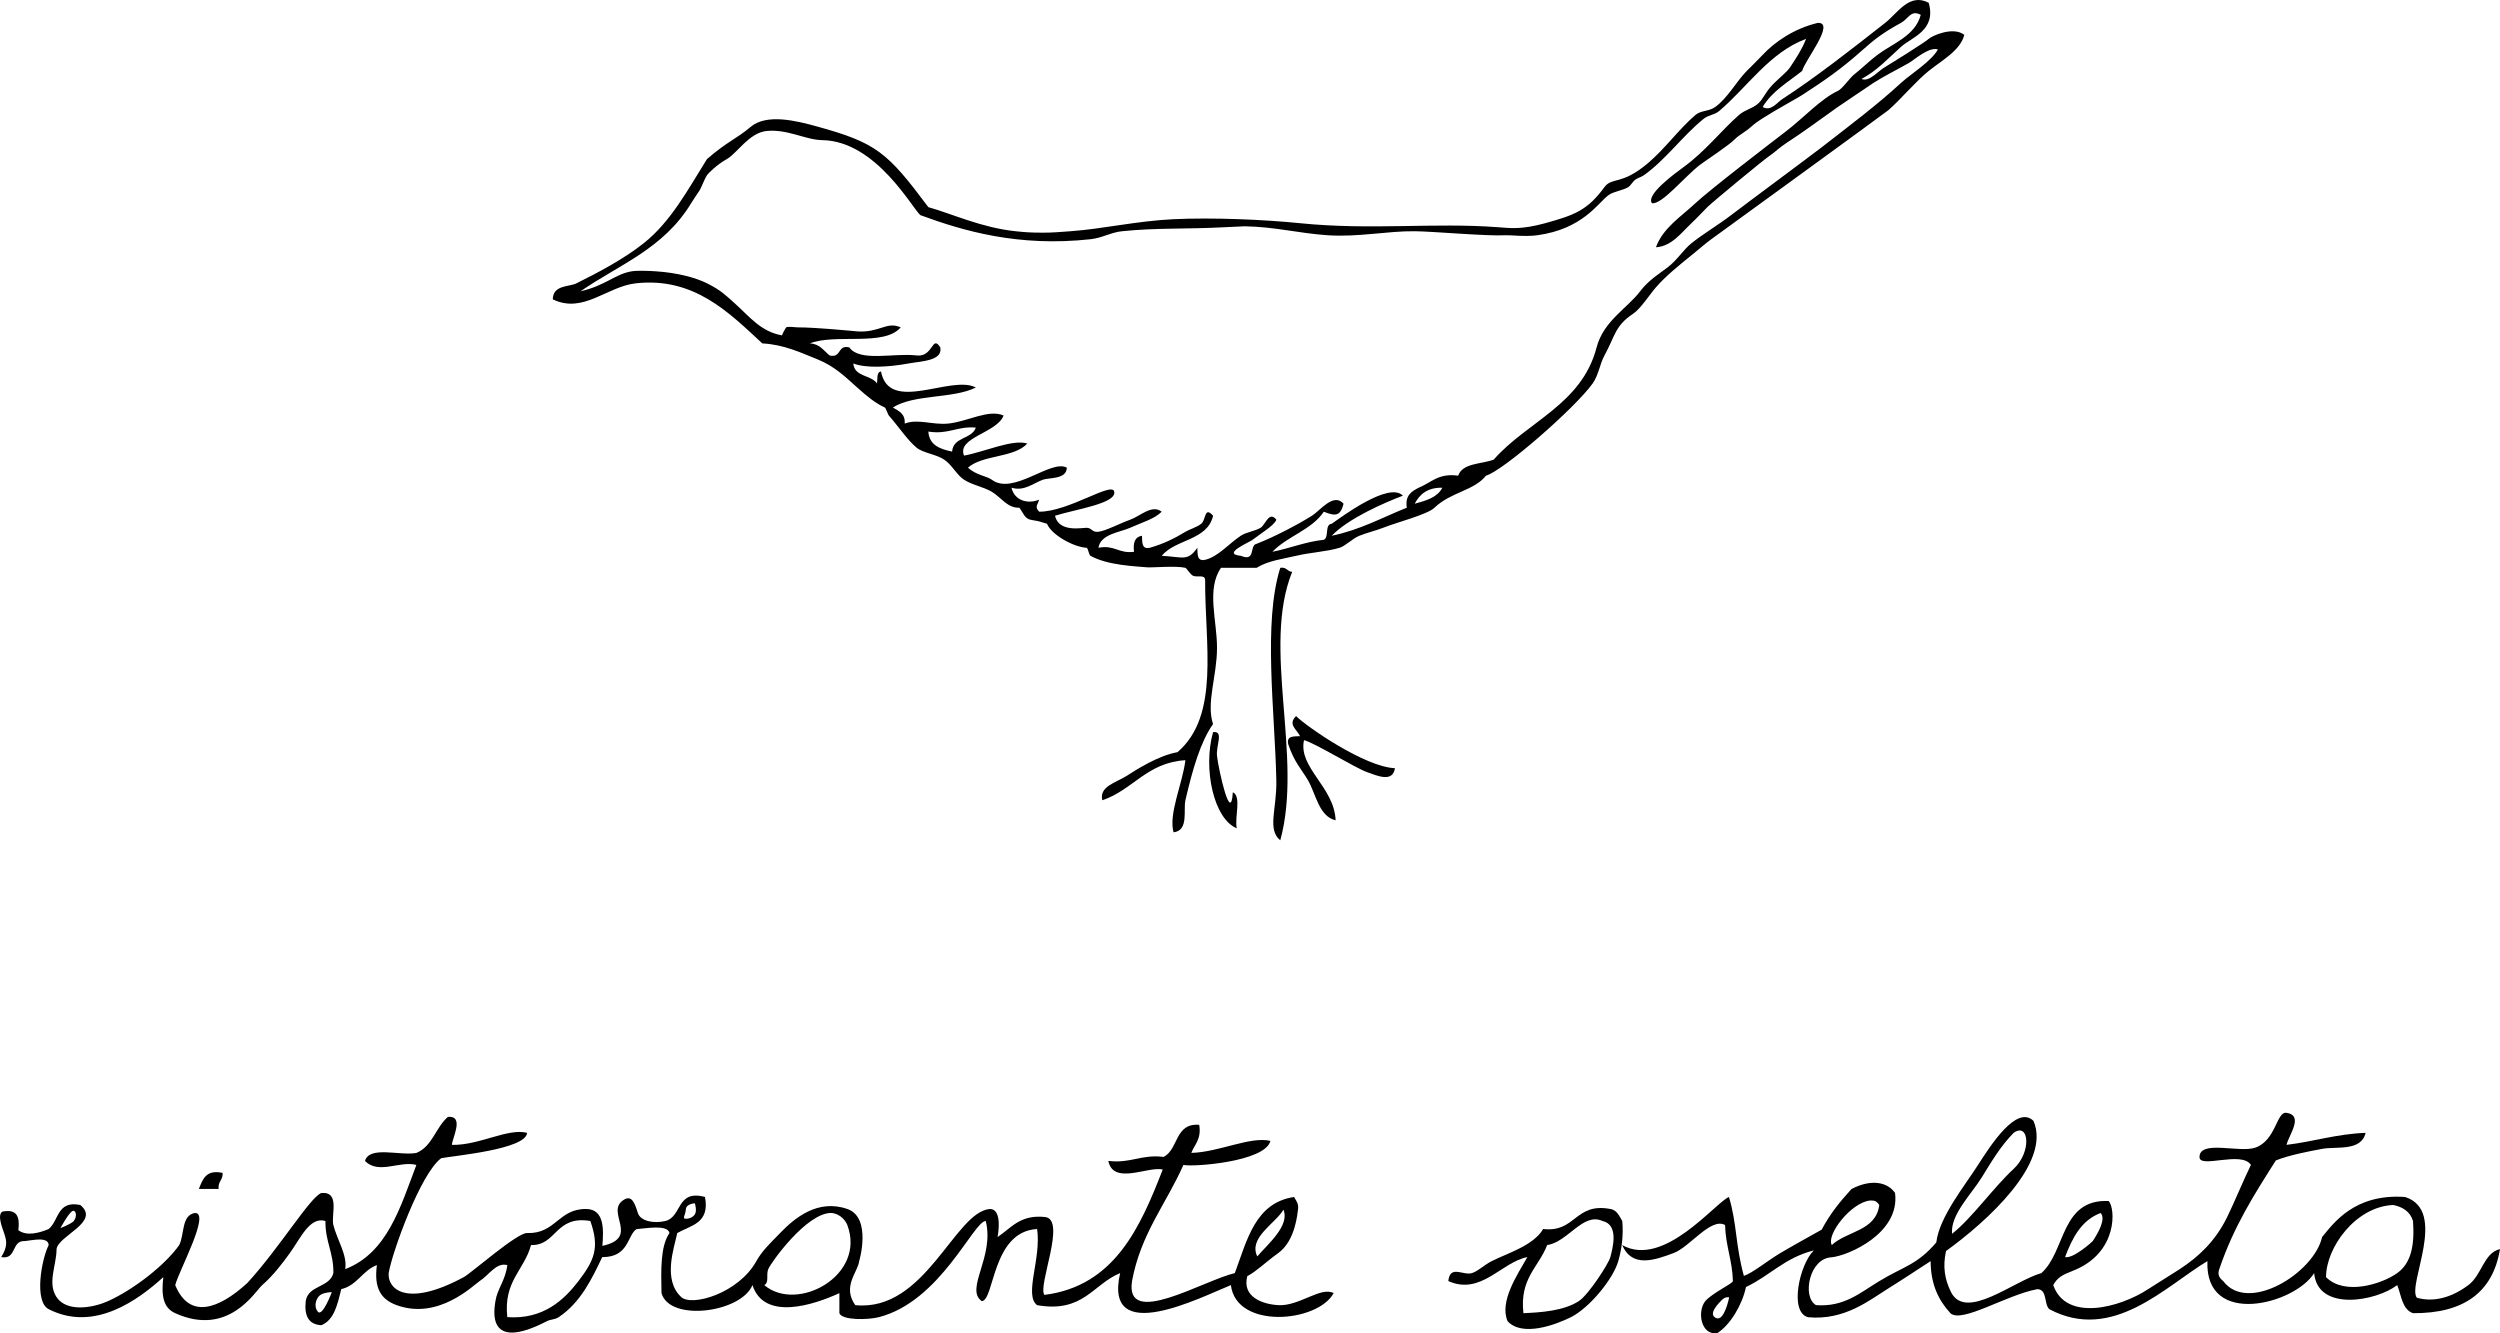
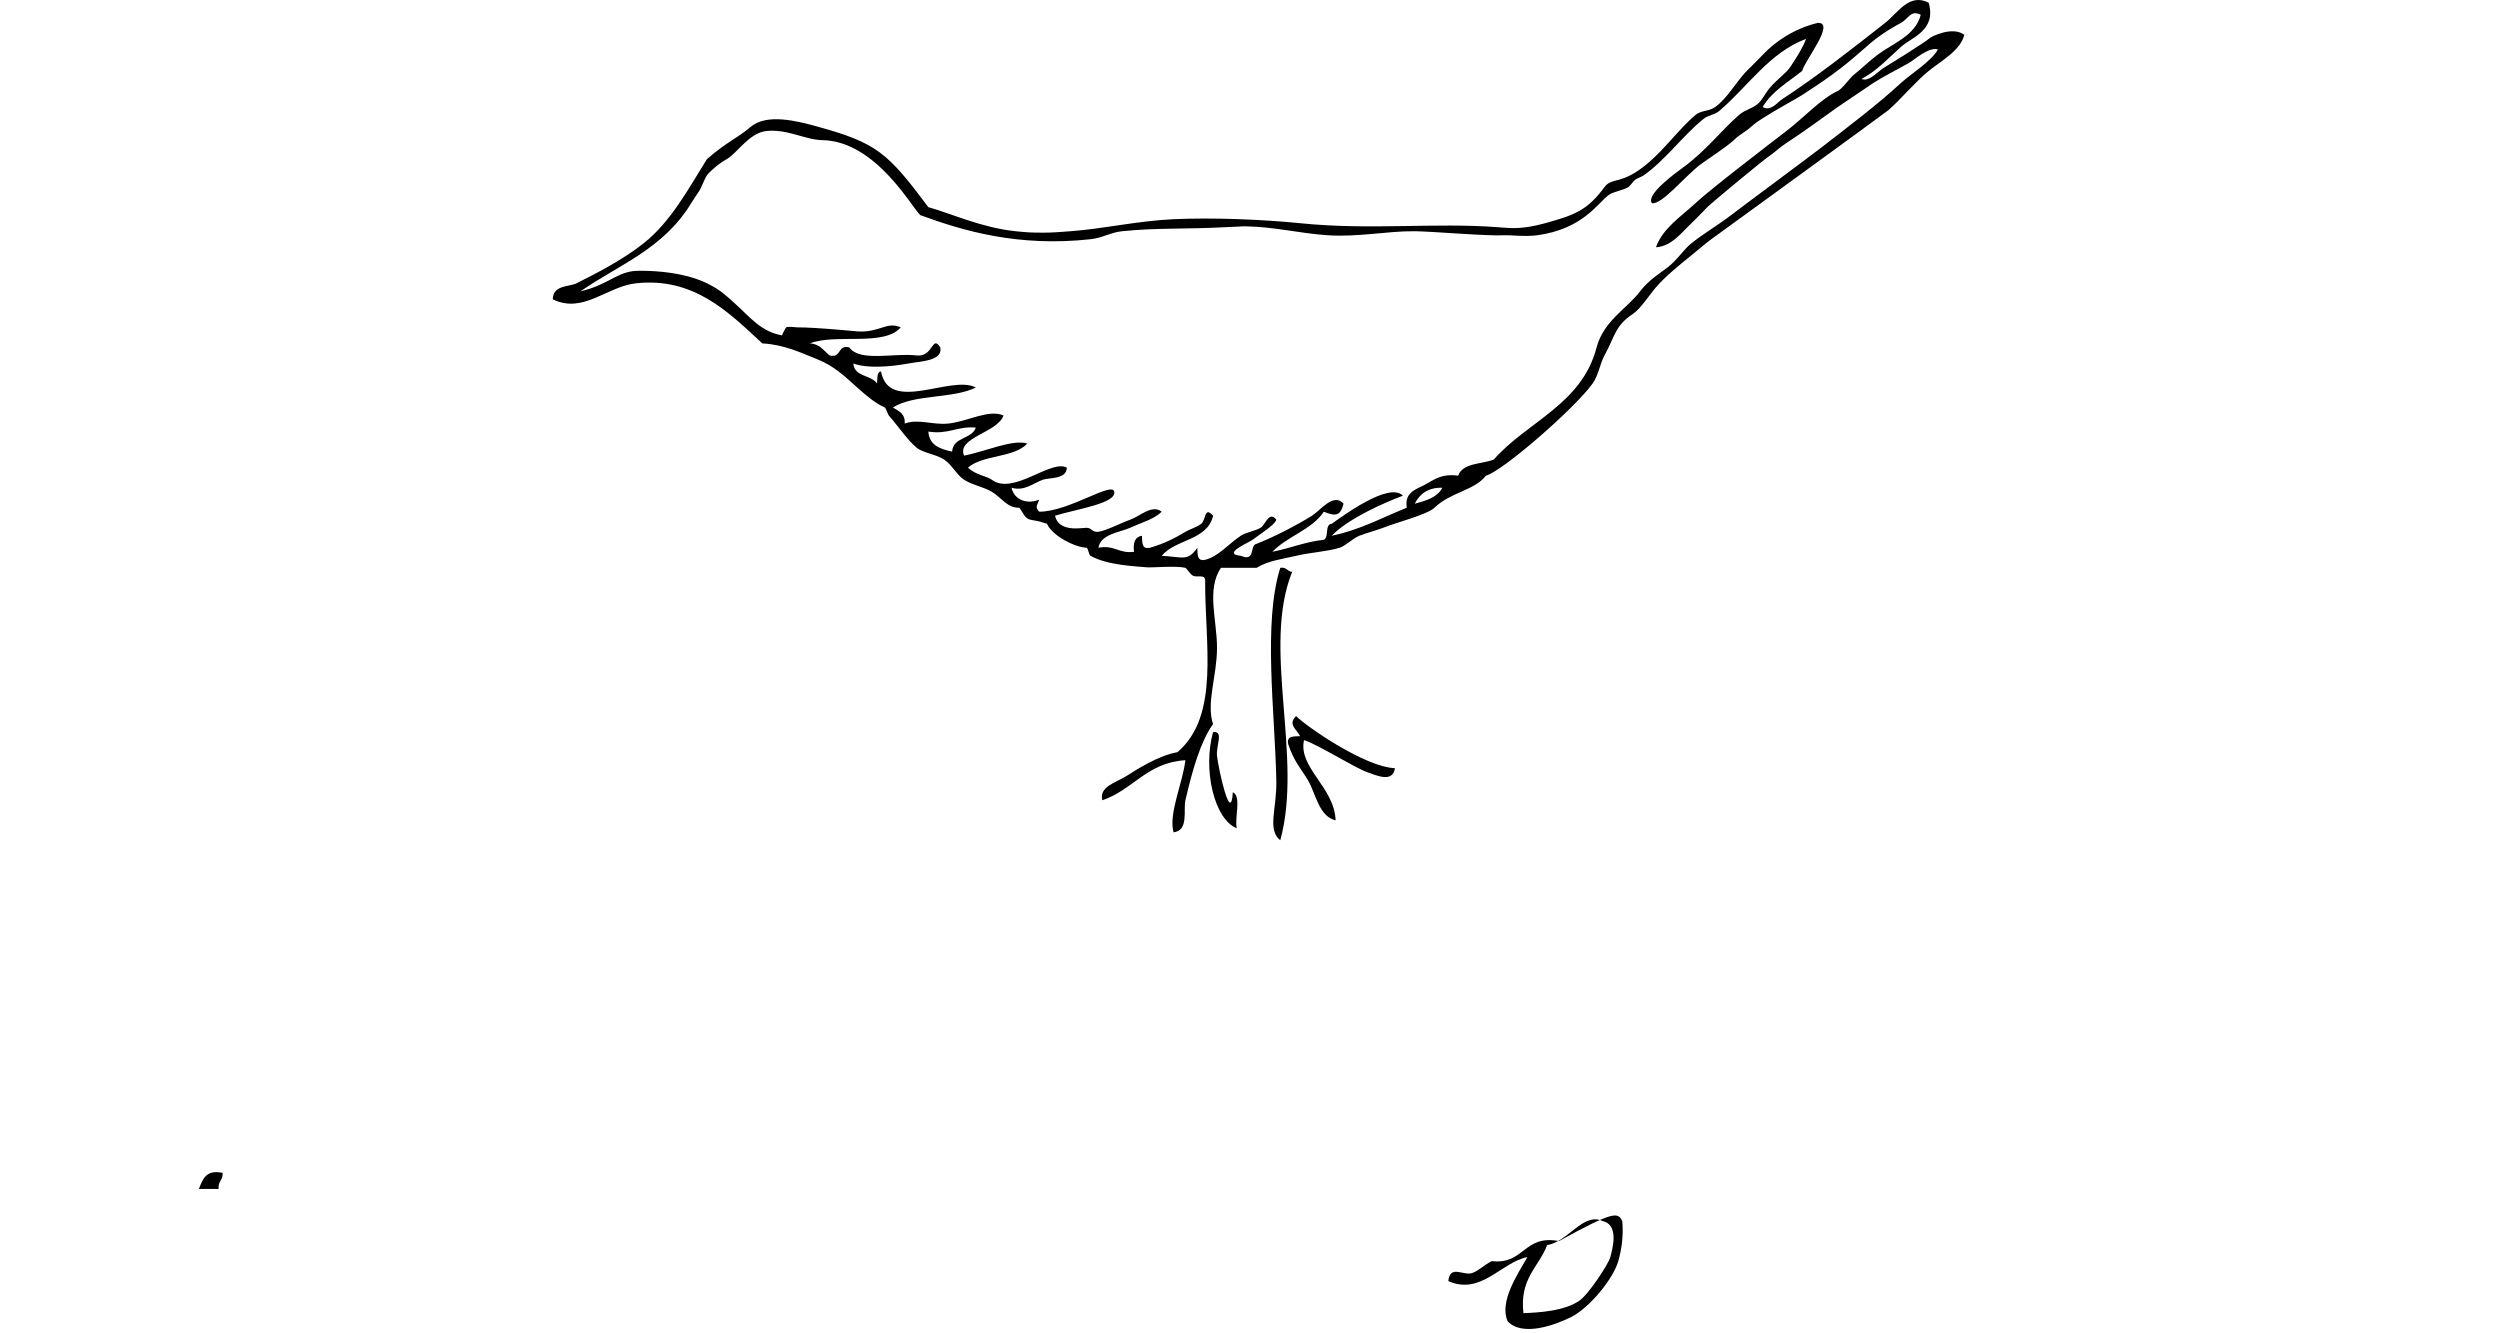
<svg xmlns="http://www.w3.org/2000/svg" version="1.1" id="Livello_1" x="0px" y="0px" width="300px" height="160px" viewBox="0 0 300 160" xml:space="preserve">
  <g>
    <path d="M223.379,9.473c0.955,0.394,1.881-0.877,2.847-1.442c0.591-0.346,4.841-3,5.221-3.367c0.36-0.349,2.93-1.539,4.271-0.479 c-0.488,1.885-2.636,3.013-4.271,4.325c-1.562,1.258-3.269,3.326-4.83,4.701c-0.391,0.342-20.844,15.194-21.265,15.497 c-0.72,0.523-1.629,1.323-2.38,1.927c-1.506,1.216-3.108,2.513-4.26,3.843c-0.756,0.87-1.851,2.592-2.755,3.186 c-2.163,1.422-2.148,2.669-3.422,4.993c-0.556,1.009-0.715,2.38-1.419,3.362c-2.138,2.98-10.807,10.529-12.806,11.062 c-1.378,1.786-4.234,1.969-6.172,3.844c-0.848,0.821-4.477,1.739-6.172,2.411c-0.884,0.345-1.851,0.565-2.848,0.956 c-0.791,0.316-1.695,1.242-2.363,1.441c-1.542,0.465-3.577,0.568-5.227,0.965c-1.572,0.375-3.335,0.571-4.738,1.441h-4.271 c-1.777,2.562-0.468,6.324-0.478,9.615c-0.005,3.397-1.315,6.578-0.478,9.137c-1.506,2.125-2.457,5.436-3.315,9.139 c-0.267,1.146,0.427,3.646-1.423,3.846c-0.622-2.207,1.084-5.849,1.423-8.652c-4.63,0.28-6.284,3.562-9.969,4.807 c-0.417-1.636,1.649-2.133,2.852-2.886c1.274-0.805,3.823-2.465,6.167-2.884c5.118-4.391,3.273-12.98,3.319-20.679 c-0.035-0.661-0.914-0.28-1.429-0.478c-0.328-0.132-0.807-0.929-0.94-0.965c-1.104-0.27-4.039-0.006-4.589-0.059 c-1.311-0.128-4.748-0.223-6.799-1.383c-0.21-0.12-0.287-0.953-0.478-0.965c-1.47-0.058-4.193-1.519-4.743-2.881 c-1.342-0.396-0.766-0.267-1.907-0.466c-0.78-0.133-0.93-0.828-1.413-1.462c-1.418,0.086-2.229-1.291-3.324-1.921 c-1.054-0.606-2.317-0.793-3.32-1.442c-0.884-0.578-1.402-1.749-2.374-2.406c-0.956-0.646-2.533-0.789-3.319-1.439 c-1.105-0.919-2.148-2.521-3.325-3.853c-0.087-0.101-0.375-0.911-0.473-0.958c-1.131-0.516-2.03-1.254-3.32-2.401 c-1.387-1.246-2.729-2.563-4.742-3.371c-2.005-0.802-4.04-1.79-6.646-1.923c-4.003-3.705-8.186-7.982-15.18-7.211 c-3.475,0.386-6.316,3.7-9.965,1.922c0.041-1.753,1.942-1.472,2.847-1.922c2.539-1.266,5.638-2.881,8.068-4.81 c3.258-2.597,5.288-6.409,7.59-10.097c2.354-2.054,3.582-2.459,5.222-3.85c1.927-1.639,5.463-0.763,7.985-0.064 c7.123,1.968,8.418,3.064,13.356,9.68c2.873,0.81,6.383,2.461,10.447,2.889c1.183,0.124,1.845,0.174,3.289,0.174 c1.126,0.008,2.163-0.088,3.351-0.174c3.875-0.279,7.914-1.232,12.339-1.443c4.702-0.219,10.812,0.039,15.181,0.481 c8.479,0.862,16.084-0.096,23.721,0.479c1.542,0.117,2.847,0.305,5.693-0.479c3.562-0.982,5.067-1.552,7.113-4.329 c0.939-1.261,2.02-0.167,5.226-2.881c2.092-1.775,3.654-4.025,5.688-5.772c0.674-0.581,1.604-0.409,2.375-0.96 c1.5-1.078,2.513-3.031,3.792-4.333c0.165-0.161,1.356-1.341,1.901-1.919c1.449-1.553,3.752-3.162,6.64-3.848 c2.128-0.033-1.577,4.491-1.896,5.767c-1.681,1.344-3.612,2.427-4.743,4.333c1.023,0.554,1.706-0.531,2.375-0.964 c3.926-2.539,8.283-5.958,12.333-9.136c1.501-1.177,2.898-3.64,5.221-2.406c0.94,3.324-2.034,4.123-3.33,5.287 C226.514,7.074,225.203,8.507,223.379,9.473 M159.805,64.292c3.418-0.705,6.059-2.19,9.009-3.367 c-0.226-1.504,0.597-1.964,1.429-2.398c1.48-0.584,2.344-1.784,4.738-1.445c0.534-1.541,2.77-1.363,4.265-1.926 c4.024-4.586,10.565-6.612,12.344-13.463c0.833-3.176,3.68-4.693,5.222-6.732c1.027-1.362,2.385-2.167,3.319-2.889 c1.172-0.903,1.855-2.085,2.842-2.882c1.526-1.213,3.222-2.193,4.749-3.365c1.659-1.278,9.378-6.985,10.914-8.177 c3.346-2.596,6.748-5.168,9.481-7.692c1.172-1.075,3.634-2.584,4.436-4.021c-1.085-0.347-2.806,1.229-3.479,1.617 c-1.68,0.958-2.754,1.445-4.271,2.403c-0.329,0.209-3.915,2.636-4.271,2.888c-2.209,1.56-4.131,3.007-6.172,4.325 c-0.838,0.542-1.413,1.128-1.896,1.446c-0.766,0.492-7.009,5.671-7.584,6.244c-0.74,0.739-1.254,1.319-1.907,1.927 c-1.223,1.151-2.39,2.784-4.26,2.886c0.843-2.336,3.073-3.715,4.737-5.287c1.707-1.605,9.086-7.258,10.91-8.658 c2.004-1.525,4.178-3.897,6.172-4.812c0.545-0.248,1.465-1.578,1.896-1.916c1.033-0.816,1.855-1.657,2.852-2.406 c1.851-1.398,4.528-2.261,5.211-4.811c-1.191-0.648-1.464,0.47-2.374,0.963c-2.179,1.191-3.176,1.972-4.737,3.365 c-2.451,2.186-4.559,3.639-7.118,5.29c-0.58,0.372-2.913,1.663-3.319,1.923c-1.166,0.734-1.947,1.113-2.847,1.925 c-0.653,0.588-1.465,0.987-1.896,1.442c-0.729,0.76-3.669,2.677-4.198,3.086c-1.892,1.457-4.59,4.815-5.766,4.609 c-0.767-0.996,2.677-3.516,3.792-4.332c2.646-1.924,4.553-4.419,6.645-6.249c0.771-0.673,1.711-0.788,2.374-1.444 c0.545-0.538,0.756-1.157,1.418-1.922c0.838-0.958,1.892-1.672,2.375-2.406c0.771-1.172,1.397-2.125,1.896-3.367 c-4.358,1.599-7.005,5.737-10.433,8.658c-0.575,0.487-1.279,0.455-1.901,0.963c-2.533,2.068-4.512,4.872-7.117,6.73 c-0.309,0.22-0.647,0.295-0.945,0.481c-0.447,0.275-0.602,0.734-0.951,0.96c-0.586,0.381-1.778,0.518-2.374,0.965 c-1.27,0.953-3.104,4.07-8.541,4.81c-1.449,0.198-3.263-0.033-3.792,0c-2.226,0.128-8.659-0.46-10.916-0.483 c-3.294-0.034-6.772,0.729-10.441,0.483c-3.623-0.252-6.306-1.013-9.949-1.075c-0.016,0-1.717,0.075-2.379,0.109 c-4.692,0.252-8.109,0.053-12.339,0.482c-1.336,0.132-2.385,0.807-3.793,0.961c-8.68,0.949-15.257-0.993-20.406-2.884 c-0.915-0.687-5.288-8.896-11.769-9.005c-2.061-0.032-4.203-1.365-6.731-1.094c-2.066,0.22-3.505,2.671-4.743,3.367 c-1.188,0.66-2.256,1.738-2.375,1.922c-0.354,0.556-0.642,1.463-0.95,1.926c-0.272,0.408-0.647,0.949-0.95,1.443 c-3.325,5.49-8.629,7.357-13.284,10.576c3.021-0.688,4.183-2.094,6.166-2.403c0.688-0.109,2.087-0.05,2.848,0 c2.604,0.169,4.778,0.752,6.171,1.442c1.676,0.836,2.251,1.445,3.325,2.4c1.835,1.654,3.146,3.409,5.688,3.85 c-0.076-0.016,0.453-0.945,0.479-0.961c0.293-0.141,1.09,0.003,1.424,0c1.968-0.018,7.076,0.477,7.111,0.482 c2.673,0.187,3.531-1.246,5.217-0.482c-1.979,2.326-7.837,0.709-10.905,1.922c1.208,0.055,1.66,0.883,2.369,1.446 c1.46,0.356,0.909-1.324,2.369-0.964c1.249,1.782,5.386,0.636,8.068,0.964c2.024,0.242,1.845-2.556,2.847-0.964 c0.334,1.639-2.379,1.658-3.793,1.925c-2.533,0.466-5.185,0.576-6.645,0c0.124,1.633,2.139,1.36,2.848,2.401 c0.077-0.562-0.082-1.363,0.478-1.44c0.961,5.117,8.428,0.352,11.383,1.926c-2.76,1.37-7.446,0.785-9.964,2.401 c0.693,0.42,1.505,0.719,1.423,1.926c1.599-0.609,3.314,0.185,5.216,0c2.312-0.226,4.841-1.761,6.65-0.968 c-0.787,2.104-5.633,2.62-4.749,4.812c2.308-0.406,5.895-2.024,7.591-1.442c-1.608,1.731-5.334,1.325-7.117,2.885 c0.925,0.889,2.291,1.023,2.847,1.443c2.569,1.95,7.097-2.484,9.014-1.443c-0.005,1.417-2.103,1.184-2.847,1.443 c-1.151,0.404-2.262,1.438-3.793,0.965c0.391,1.621,2.035,1.97,3.319,1.438c-0.185,0.689-0.565,0.812,0,1.442 c3.566,0.008,8.763-3.665,9.014-2.402c0.288,1.414-4.573,2.095-7.112,2.886c0.463,2.021,3.166,1.446,3.793,1.446 c0.622,0,0.643,0.574,1.418,0.478c0.895-0.11,2.59-1.012,3.803-1.443c1.229-0.438,2.626-1.879,3.793-0.964 c-0.895,0.894-2.4,1.292-3.793,1.93c-1.264,0.562-3.52,0.737-3.803,2.397c1.963-0.375,2.441,0.739,4.275,0.481 c-0.139-1.093,0.113-1.804,0.951-1.923c0.046,0.754-0.066,1.665,0.945,1.441c1.547-0.441,2.883-1.066,4.275-1.92 c0.463-0.285,1.388-0.549,1.892-0.961c0.602-0.484,0.35-2.154,1.424-0.963c-0.679,2.988-4.513,2.793-6.167,4.809 c2.585,0.141,3.114,0.697,4.275-0.965c0.041,0.755-0.066,1.67,0.945,1.443c1.567-0.376,2.868-1.961,4.271-2.885 c0.663-0.434,1.655-0.538,2.374-0.956c0.586-0.353,1.023-2.087,1.896-0.966c-0.268,0.701-1.834,1.613-2.847,2.404 c-0.427,0.327-3.782,1.706-1.424,1.924c1.855,0.763,0.981-1.253,1.901-1.44c2.199-0.854,5.006-2.344,6.64-3.368 c1.013-0.641,2.59-2.804,3.793-1.441c-0.376,1.479-0.951,1.535-2.369,0.958c-1.476,2.198-4.384,2.934-6.167,4.809 c2.117-0.417,3.885-1.188,6.167-1.44c0.657-0.291,0.071-1.85,0.95-1.922c1.121-0.785,6.892-5.111,8.536-3.369 C166.162,60.312,161.84,62.175,159.805,64.292 M111.401,51.79c0.113,1.651,1.413,2.093,2.853,2.404 c0.128-1.797,2.354-1.455,2.847-2.883C114.854,51.116,113.838,52.169,111.401,51.79 M169.764,60.448 c1.373-0.369,2.729-0.762,3.315-1.922C171.311,58.491,170.365,59.3,169.764,60.448" />
    <path d="M153.633,68.14c0.771-0.136,0.817,0.453,1.429,0.481c-3.679,9.102,1.331,22.173-1.429,32.215 c-1.604-1.303-0.4-3.753-0.473-7.211C152.98,85.312,151.552,74.731,153.633,68.14" />
    <path d="M155.529,85.93c1.279,1.275,8.253,6.112,11.866,6.254c-0.272,1.769-2.148,0.89-3.325,0.483 c-1.444-0.507-6.213-3.48-7.59-3.851c-0.715,3.298,3.628,5.617,3.797,9.621c-2.014-0.46-2.374-3.199-3.324-4.812 c-0.756-1.293-1.665-2.188-2.369-4.332c-0.221-1.023,0.673-0.91,1.424-0.954C155.591,87.489,154.507,86.934,155.529,85.93" />
    <path d="M145.565,87.854c1.346-0.171,0.323,1.613,0.478,2.887c0.2,1.683,1.66,8.285,1.896,4.328 c1.079,0.513,0.185,3.022,0.473,4.328C145.662,98.271,144.332,92.289,145.565,87.854" />
    <path d="M26.712,140.748c0.062,0.866-0.58,1.016-0.478,1.923h-2.369C24.322,141.536,24.697,140.311,26.712,140.748" />
-     <path d="M194.673,146.52c0.159,1.742-0.072,3.405-0.479,4.812c-0.611,2.151-3.464,5.617-5.688,6.732 c-1.871,0.928-5.838,2.393-7.596,0.479c-1.007-2.355,1.162-5.563,2.375-7.695c-3.176,0.64-5.551,4.624-9.486,2.881 c0.194-1.999,1.803-0.624,2.842-0.96c0.734-0.229,1.464-0.983,2.373-1.438c1.866-0.945,4.996-1.853,6.167-3.852 c3.932,0.458,3.798-3.21,8.063-2.401C193.84,145.191,194.138,145.521,194.673,146.52 M185.659,149.405 c-1.018,2.661-3.33,4.001-2.848,8.177c2.062-0.09,4.815-0.261,6.64-1.445c1.192-0.773,3.618-4.562,3.793-5.288 c0.262-1.036,1.074-3.879-0.945-4.329C189.96,145.446,188.151,149.046,185.659,149.405" />
-     <path d="M83.384,144.396c0,0-1.032,0.046-1.079,0.71c-0.046,0.664-0.421,1.092-0.103,1.133c0.334,0.055,0.895-0.089,1.182-0.516 C83.662,145.295,83.384,144.396,83.384,144.396 M39.816,155.059c0,0-0.797,0-1.311,0.295c-0.509,0.293-0.936,1.328-0.375,2.038 C38.691,158.099,39.816,155.059,39.816,155.059 M7.246,147.38c0,0,1.074-0.426,1.495-0.754c0.427-0.333,0.52-1.235,0.093-1.331 C8.412,145.202,7.246,147.38,7.246,147.38 M53.758,134.021c2.015-0.146,0.488,2.559,0.474,3.367 c3.319,0.059,6.711-2.047,9.019-1.446c-0.113,1.982-8.782,2.747-10.299,3.039c-2.497,1.8-5.94,11.442-6.311,13.789 c-0.164,1.801,1.994,4.266,9.014,0.484c0.884-0.474,6.424-5.359,7.596-5.289c3.433,0.117,3.746-2.935,7.112-2.886 c2.184,0.034,2.076,2.509,1.922,4.425c4.543-0.992,0.37-3.983,2.467-5.459c1.068-0.76,1.418,0.347,1.793,1.521 c0.304,0.945,1.845,1.297,3.31,0.953c2.02-0.521,1.295-3.812,4.743-2.883c0.606,3.177-1.706,3.398-3.325,4.328 c-0.396,1.838-1.762,5.62,0.479,7.688c1.264,1.164,6.865-0.443,9.014-4.32c0.678-1.224,1.608-2.089,2.847-3.367 c1.758-1.823,4.518-4.117,8.068-2.886c2.965,1.029,1.418,6.307,1.418,6.253c-0.148,1.32-2.065,3.039-0.468,5.285 c8.397,0.849,11.912-11.163,16.132-11.538c1.12-0.028,1.254,1.609,0.945,3.367c1.629-1.081,2.698-2.724,5.694-2.406 c2.631,0.277-0.931,8.309-0.067,9.347c8.428-1.071,11.511-8.147,14.193-15.044c-1.727-0.436-5.935,1.924-6.531-1.036 c2.698,0.335,3.937-0.811,6.64-0.479c1.793-0.903,1.331-4.104,4.271-3.847c0.277,1.724-0.55,2.328-0.951,3.367 c3.325-0.086,7.071-2.016,9.492-1.441c-0.617,2.52-9.333,3.155-10.438,2.883c-2.056,4.645-5.129,8.271-6.167,13.94 c-0.898,5.712,8.49-0.046,12.334-0.96c1.475-3.948,2.431-8.434,7.112-9.133c0.195,0.378,0.575,0.79,0.478,1.442 c-0.077,0.526-0.313,3.8-2.374,5.285c-1.599,1.156-2.528,2.13-3.721,2.779c-0.643,2.466,1.778,3.36,3.721,3.474 c2.492,0.153,5.129-2.281,6.645-1.441c-1.942,3.557-11.69,4.375-12.333-0.964c-3.495,1.401-15.351,7.524-13.289-1.442 c-3.269,1.336-4.42,4.82-9.965,3.848c-1.604-1.23,0.529-5.566,0-9.137c-5.432,0.301-5.103,8.567-6.64,8.656 c-2.065-1.448,1.558-5.307,0.478-9.617c-1.464-0.003-5.426,9.636-12.816,11.536c-1.295,0.339-4.43,0.401-4.748-0.474v-2.406 c-3.088,1.419-9.014,3.372-10.432-0.964c-1.342,3.292-9.918,4.46-10.915,0.964c-0.052-2.78-0.149-5.604,0.956-7.211 c-0.211-1.076-2.939-0.532-3.947-0.472c-1.131,0.703-0.879,3.383-4.121,3.359c-1.172,2.446-2.549,5.433-5.222,7.203 c-0.473,0.315-0.966,0.247-1.418,0.488c-7.431,3.851-6.29-1.569-6.177-2.407c0.226-1.492,1.182-2.422,1.429-4.328 c-1.367-0.343-2.189,1.213-3.325,1.921c-0.704,0.454-4.923,4.728-9.959,2.888c-1.881-0.685-2.739-2.025-2.369-4.809 c-1.737,0.652-2.354,2.435-4.275,2.889c-0.452,1.786-0.812,3.666-2.375,4.326c-1.516-0.066-2.081-1.09-1.891-2.887 c0.298-1.943,2.857-1.59,3.319-3.367c0.042-2.445-0.997-3.802-0.95-6.25c-1.886-0.568-2.996,2.089-4.271,3.845 c-0.868,1.202-1.963,2.663-3.319,3.848c-0.879,0.776-4.04,6.258-10.442,3.37c-1.47-0.667-1.676-2.148-1.424-4.328 c-2.991,2.724-8.294,6.641-13.757,3.845c-1.768-0.902-0.879-5.941,0-7.693c-0.062-1.061-2.004-0.554-2.847-0.479 c-1.681-0.101-0.936,2.258-2.848,1.927c0.822-1.347,0.638-1.95,0.37-2.806c-0.216-0.673-0.889-2.231-0.236-2.656 c1.753-0.335,2.117,0.582,1.922,2.227c0.977,0.759,2.519,0.335,3.639-0.137c1.233-0.994,0.997-3.469,3.793-2.883 c2.486,2.028-2.668,3.683-2.848,5.294c0,1.917-1.131,4.079,0,5.761c1.26,1.884,4.486,1.248,6.167,0.484 c3.176-1.435,6.917-4.401,8.551-6.731c0.647-1.26,0.247-3.595,1.892-3.85c1.891-0.044-1.912,6.884-2.369,8.656 c1.701,4.124,5.175,2.909,8.639-0.241c3.885-4.221,7.58-10.378,8.91-10.818c2.277-0.169,1.121,2.653,1.429,3.852 c0.447,1.793,1.701,3.596,1.419,5.289c5.046-1.944,6.608-7.414,8.541-12.504c-1.974-0.537-4.548,1.188-6.167-0.482 c0.545-1.849,4.162-0.589,6.167-0.959C51.888,137.571,52.294,135.259,53.758,134.021 M150.873,150.773 c1.178-1.402,3.947-3.676,3.141-5.612C153.068,146.816,149.779,148.504,150.873,150.773 M101.679,147.004 c-0.108-0.291-0.663-1.326-1.901-1.448c-2.944-0.067-7.256,5.929-7.585,6.737c-0.293,0.695,0.139,1.6-0.478,1.919 C95.641,157.559,103.96,153.09,101.679,147.004 M63.723,149.405c-0.812,3.024-3.325,4.324-2.847,8.65 c4.306,0.308,6.813-2.066,8.54-4.326c1.887-2.476,2.57-3.979,1.424-7.21C66.61,145.806,66.806,149.492,63.723,149.405" />
-     <path d="M207.499,155.681c0,0-0.441-0.13-0.879,0.317c-0.437,0.444-1.7,1.722-0.688,2.166 C206.934,158.613,207.499,155.681,207.499,155.681 M274.377,133.537c2.128,0.32,0.262,2.697,0.006,3.846 c3.252-0.39,5.977-1.308,9.491-1.441c-0.54,2.262-3.495,1.6-5.222,1.923c-1.818,0.339-3.982,0.765-5.55,1.386 c-2.662,4.196-5.046,7.921-6.788,13.043c-0.18,0.54-0.139,0.938,0.478,1.445c2.96,3.922,10.884-0.96,11.86-5.293 c1.367-1.648,3.875-5.238,9.959-4.809c5.196,1.676,0.237,10.479,1.403,12.086c1.907,0.562,4.106,0.055,6.188-1.511 c1.649-1.235,1.829-3.854,3.798-4.325c-0.854,5.228-4.389,7.731-10.438,7.695c-1.305-0.445-1.393-2.12-1.896-3.37 c-2.513,1.933-9.537,3.237-9.969-1.441c-2.282,3.713-13.125,6.602-12.807-1.438c-5.052,3.023-11.388,9.802-18.973,5.767 c-0.663-0.61-0.211-2.359-1.429-2.401c-3.746,0.689-9.07,4.135-10.438,2.885c-1.372-1.501-2.363-3.379-2.374-6.25 c-1.804,1.164-3.088,2.039-5.216,3.365c-2.097,1.301-5.118,3.783-9.491,3.367c-2.298-0.599-1.033-6.318,0.684-8.019 c-3.536,0.911-5.14,2.955-8.136,4.399c-0.441,2.118-1.896,4.565-3.458,5.539c-1.963,0.254-2.416-2.598-1.429-3.848 c0.899-1.015,3.253-2.078,3.319-2.398c-0.062-2.501-0.879-4.234-0.94-6.734c-1.686-0.964-4.239,2.643-6.172,3.36 c-2.271,0.847-4.974,1.819-6.177-0.959c4.979,2.812,11.162-5.089,12.816-5.769c0.961,3.18,0.771,5.779,1.789,9.469 c1.073-0.367,2.754-1.766,4.378-2.741c1.531-0.906,3.597-2.04,4.954-2.806c1.063-1.969,2.147-3.304,3.587-4.883 c2.518-1.302,4.403-0.734,5.221,0.479c0.632,4.849-5.622,7.521-7.616,7.721c-2.651,0.083-3.586,4.737-1.87,5.738 c3.382,0.25,5.283-1.486,7.591-2.876c2.913-1.771,4.562-1.958,6.845-4.651c0.37-3.07,3.423-6.807,5.011-9.302 c1.49-2.314,4.619-7.242,6.649-5.284c2.199,5.046-5.602,12.093-10.494,15.622c-0.416,1.904-0.139,3.4,0.575,4.881 c1.758,3.606,7.539-1.297,10.869-2.233c2.945-2.615,2.282-8.899,8.063-8.652c0.827,0.787,1.187,6.24-4.276,8.371 c-1.284,0.499-1.875,0.819-2.363,1.723c1.536,4.414,7.965,2.729,11.383,0.485c0.955-0.631,2.379-1.478,3.797-2.404 c2.216-1.457,4.235-3.281,5.694-6.257c0.781-1.582,1.942-4.406,2.847-6.251c-1.141-1.733-6.202,0.5-6.172-0.957 c0.047-2.076,4.785-0.459,6.687-1.11C273.129,136.863,273.175,133.349,274.377,133.537 M237.845,141.233 c-1.311,2.127-3.813,4.526-3.598,6.825c2.405-1.898,4.964-5.555,7.39-7.793c2.164-1.988,1.881-5.652,0-4.324 C240.074,137.536,239.058,139.27,237.845,141.233 M224.416,144.062c-2.281,0.219-5.303,4.128-4.599,5.344 c1.809-1.697,5.309-1.672,5.694-4.808C225.151,144.062,224.895,144.062,224.416,144.062 M287.666,152.771 c1.67-1.191,2.102-3.318,1.896-6.251c-0.35-1.129-1.197-1.672-2.374-1.922c-4.543,0.201-8.063,5.125-8.063,8.656 C281.335,155.491,285.785,154.115,287.666,152.771 M247.809,150.849c0.967,0.233,3.258-1.829,3.325-1.922 c0.581-0.881,1.634-2.649,0.94-3.368C249.771,146.426,248.683,148.528,247.809,150.849" />
+     <path d="M194.673,146.52c0.159,1.742-0.072,3.405-0.479,4.812c-0.611,2.151-3.464,5.617-5.688,6.732 c-1.871,0.928-5.838,2.393-7.596,0.479c-1.007-2.355,1.162-5.563,2.375-7.695c-3.176,0.64-5.551,4.624-9.486,2.881 c0.194-1.999,1.803-0.624,2.842-0.96c0.734-0.229,1.464-0.983,2.373-1.438c3.932,0.458,3.798-3.21,8.063-2.401C193.84,145.191,194.138,145.521,194.673,146.52 M185.659,149.405 c-1.018,2.661-3.33,4.001-2.848,8.177c2.062-0.09,4.815-0.261,6.64-1.445c1.192-0.773,3.618-4.562,3.793-5.288 c0.262-1.036,1.074-3.879-0.945-4.329C189.96,145.446,188.151,149.046,185.659,149.405" />
  </g>
</svg>